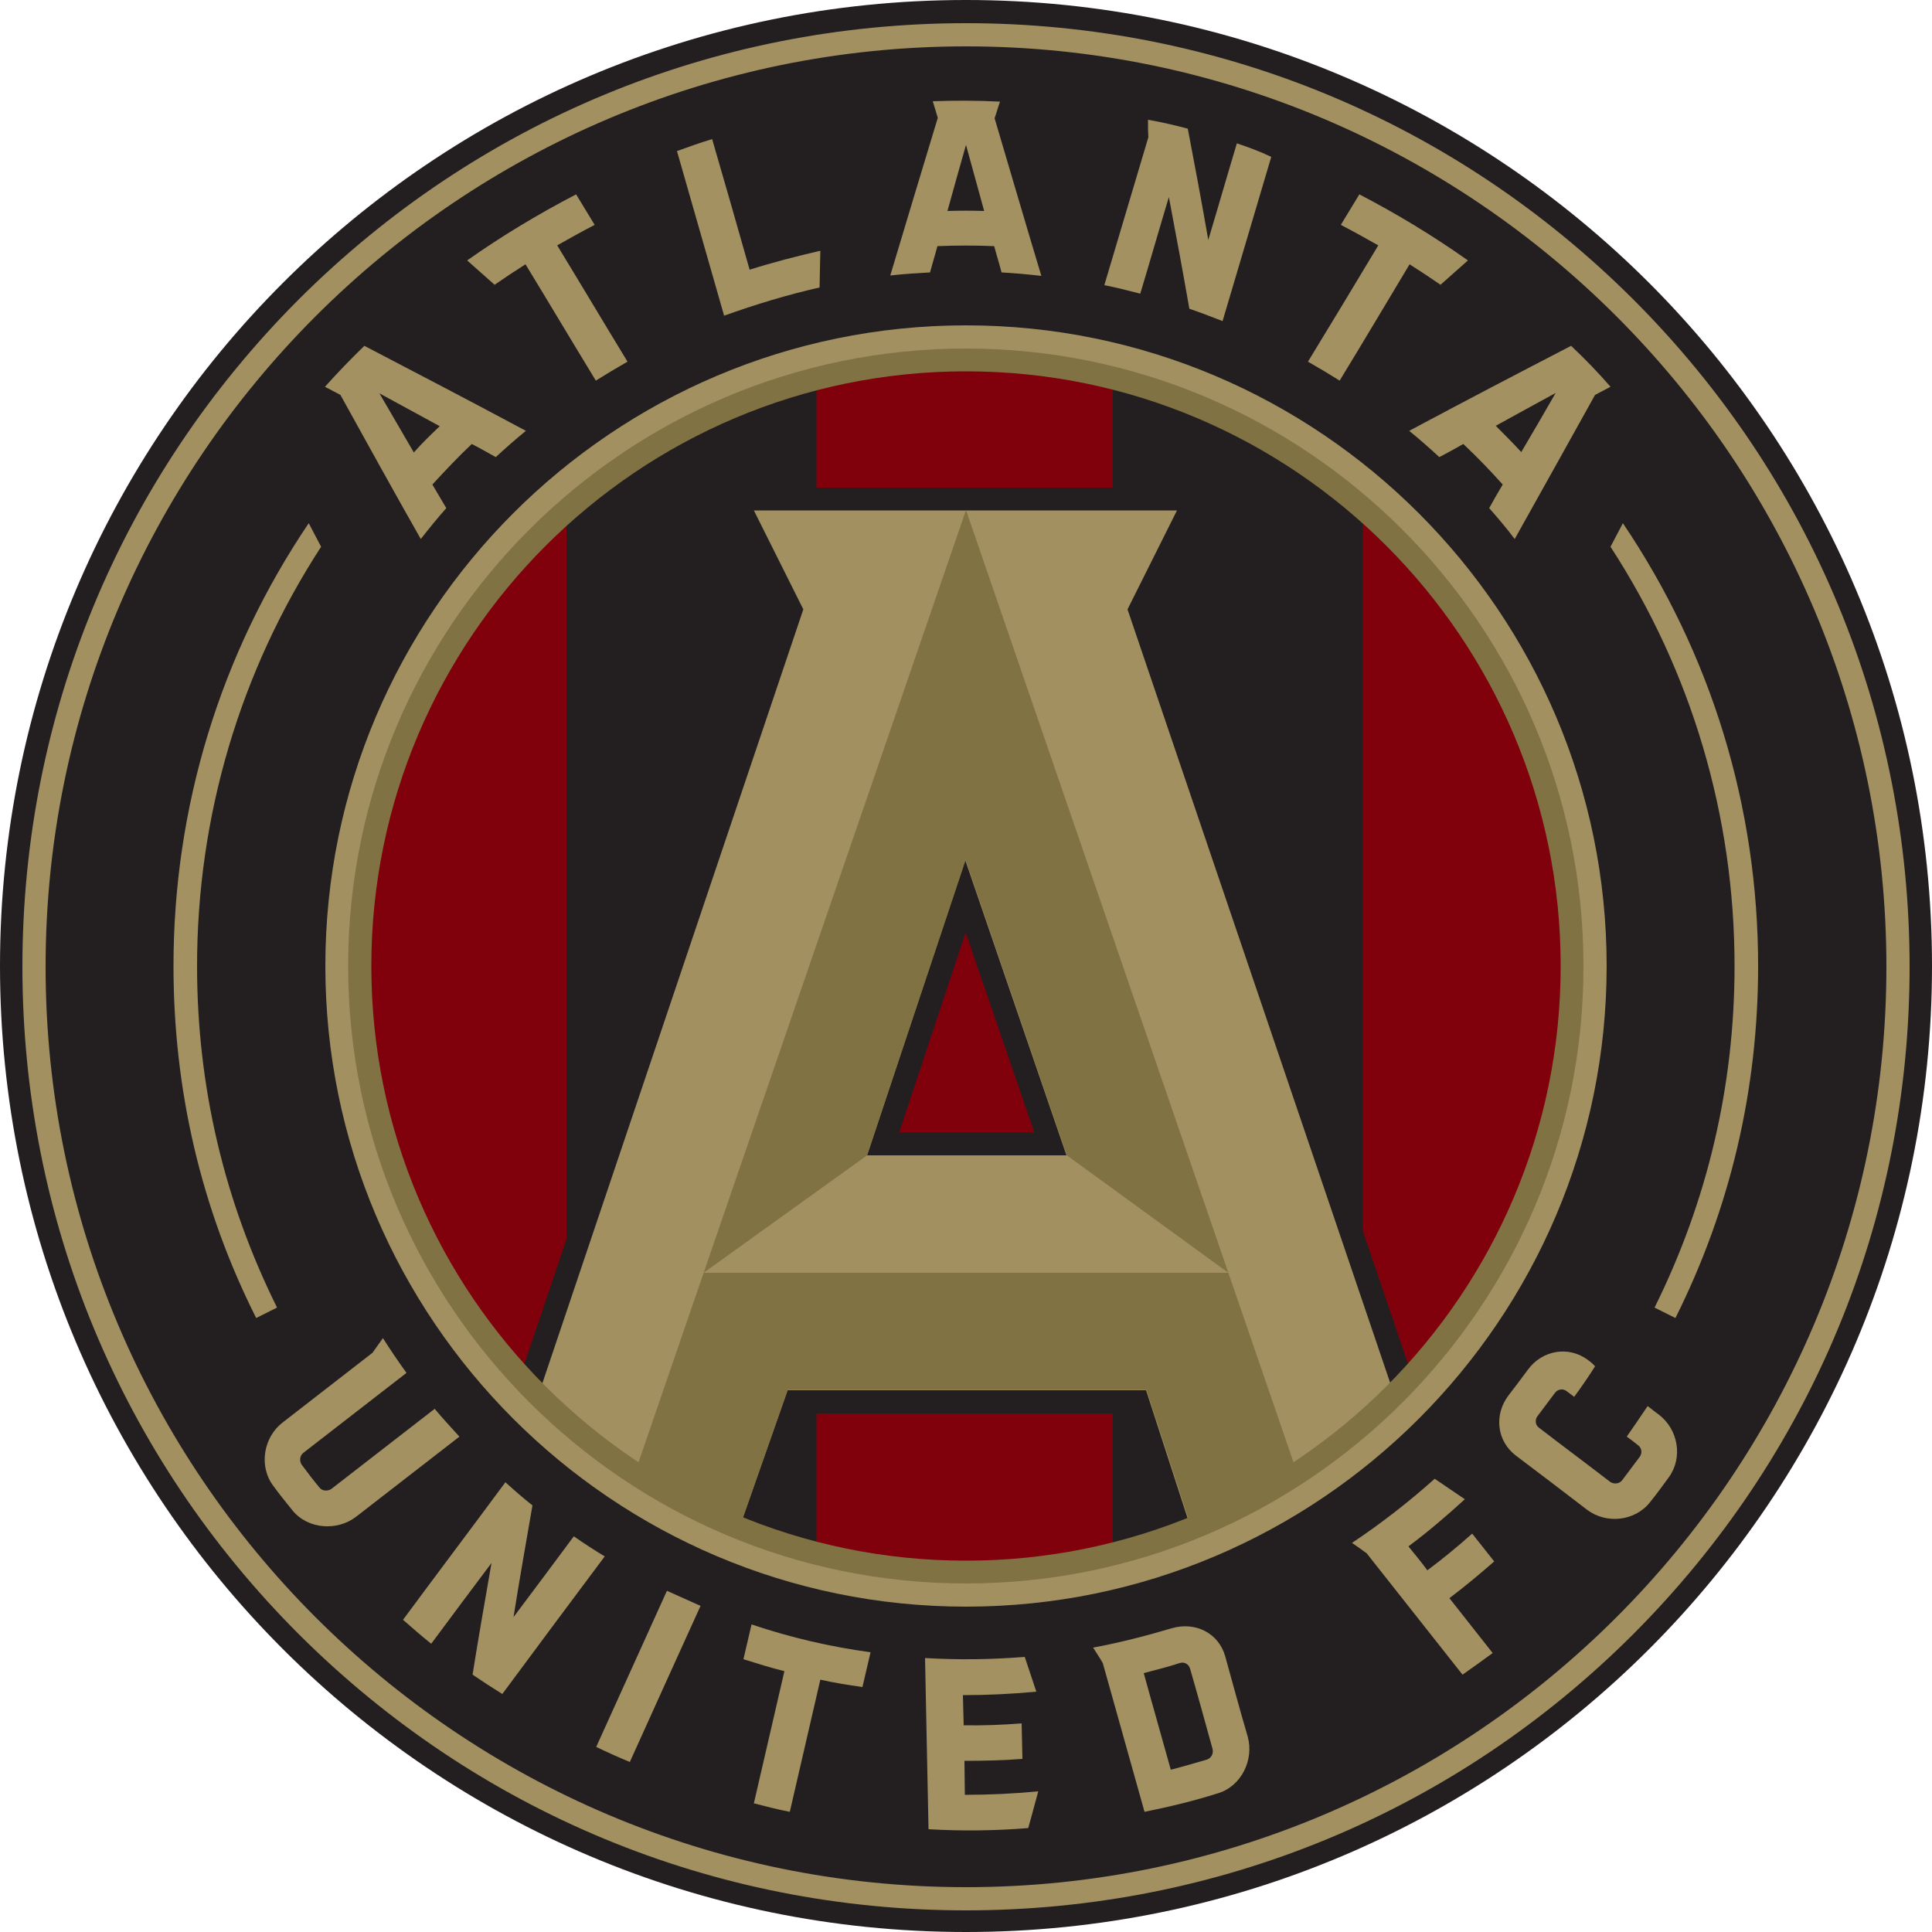
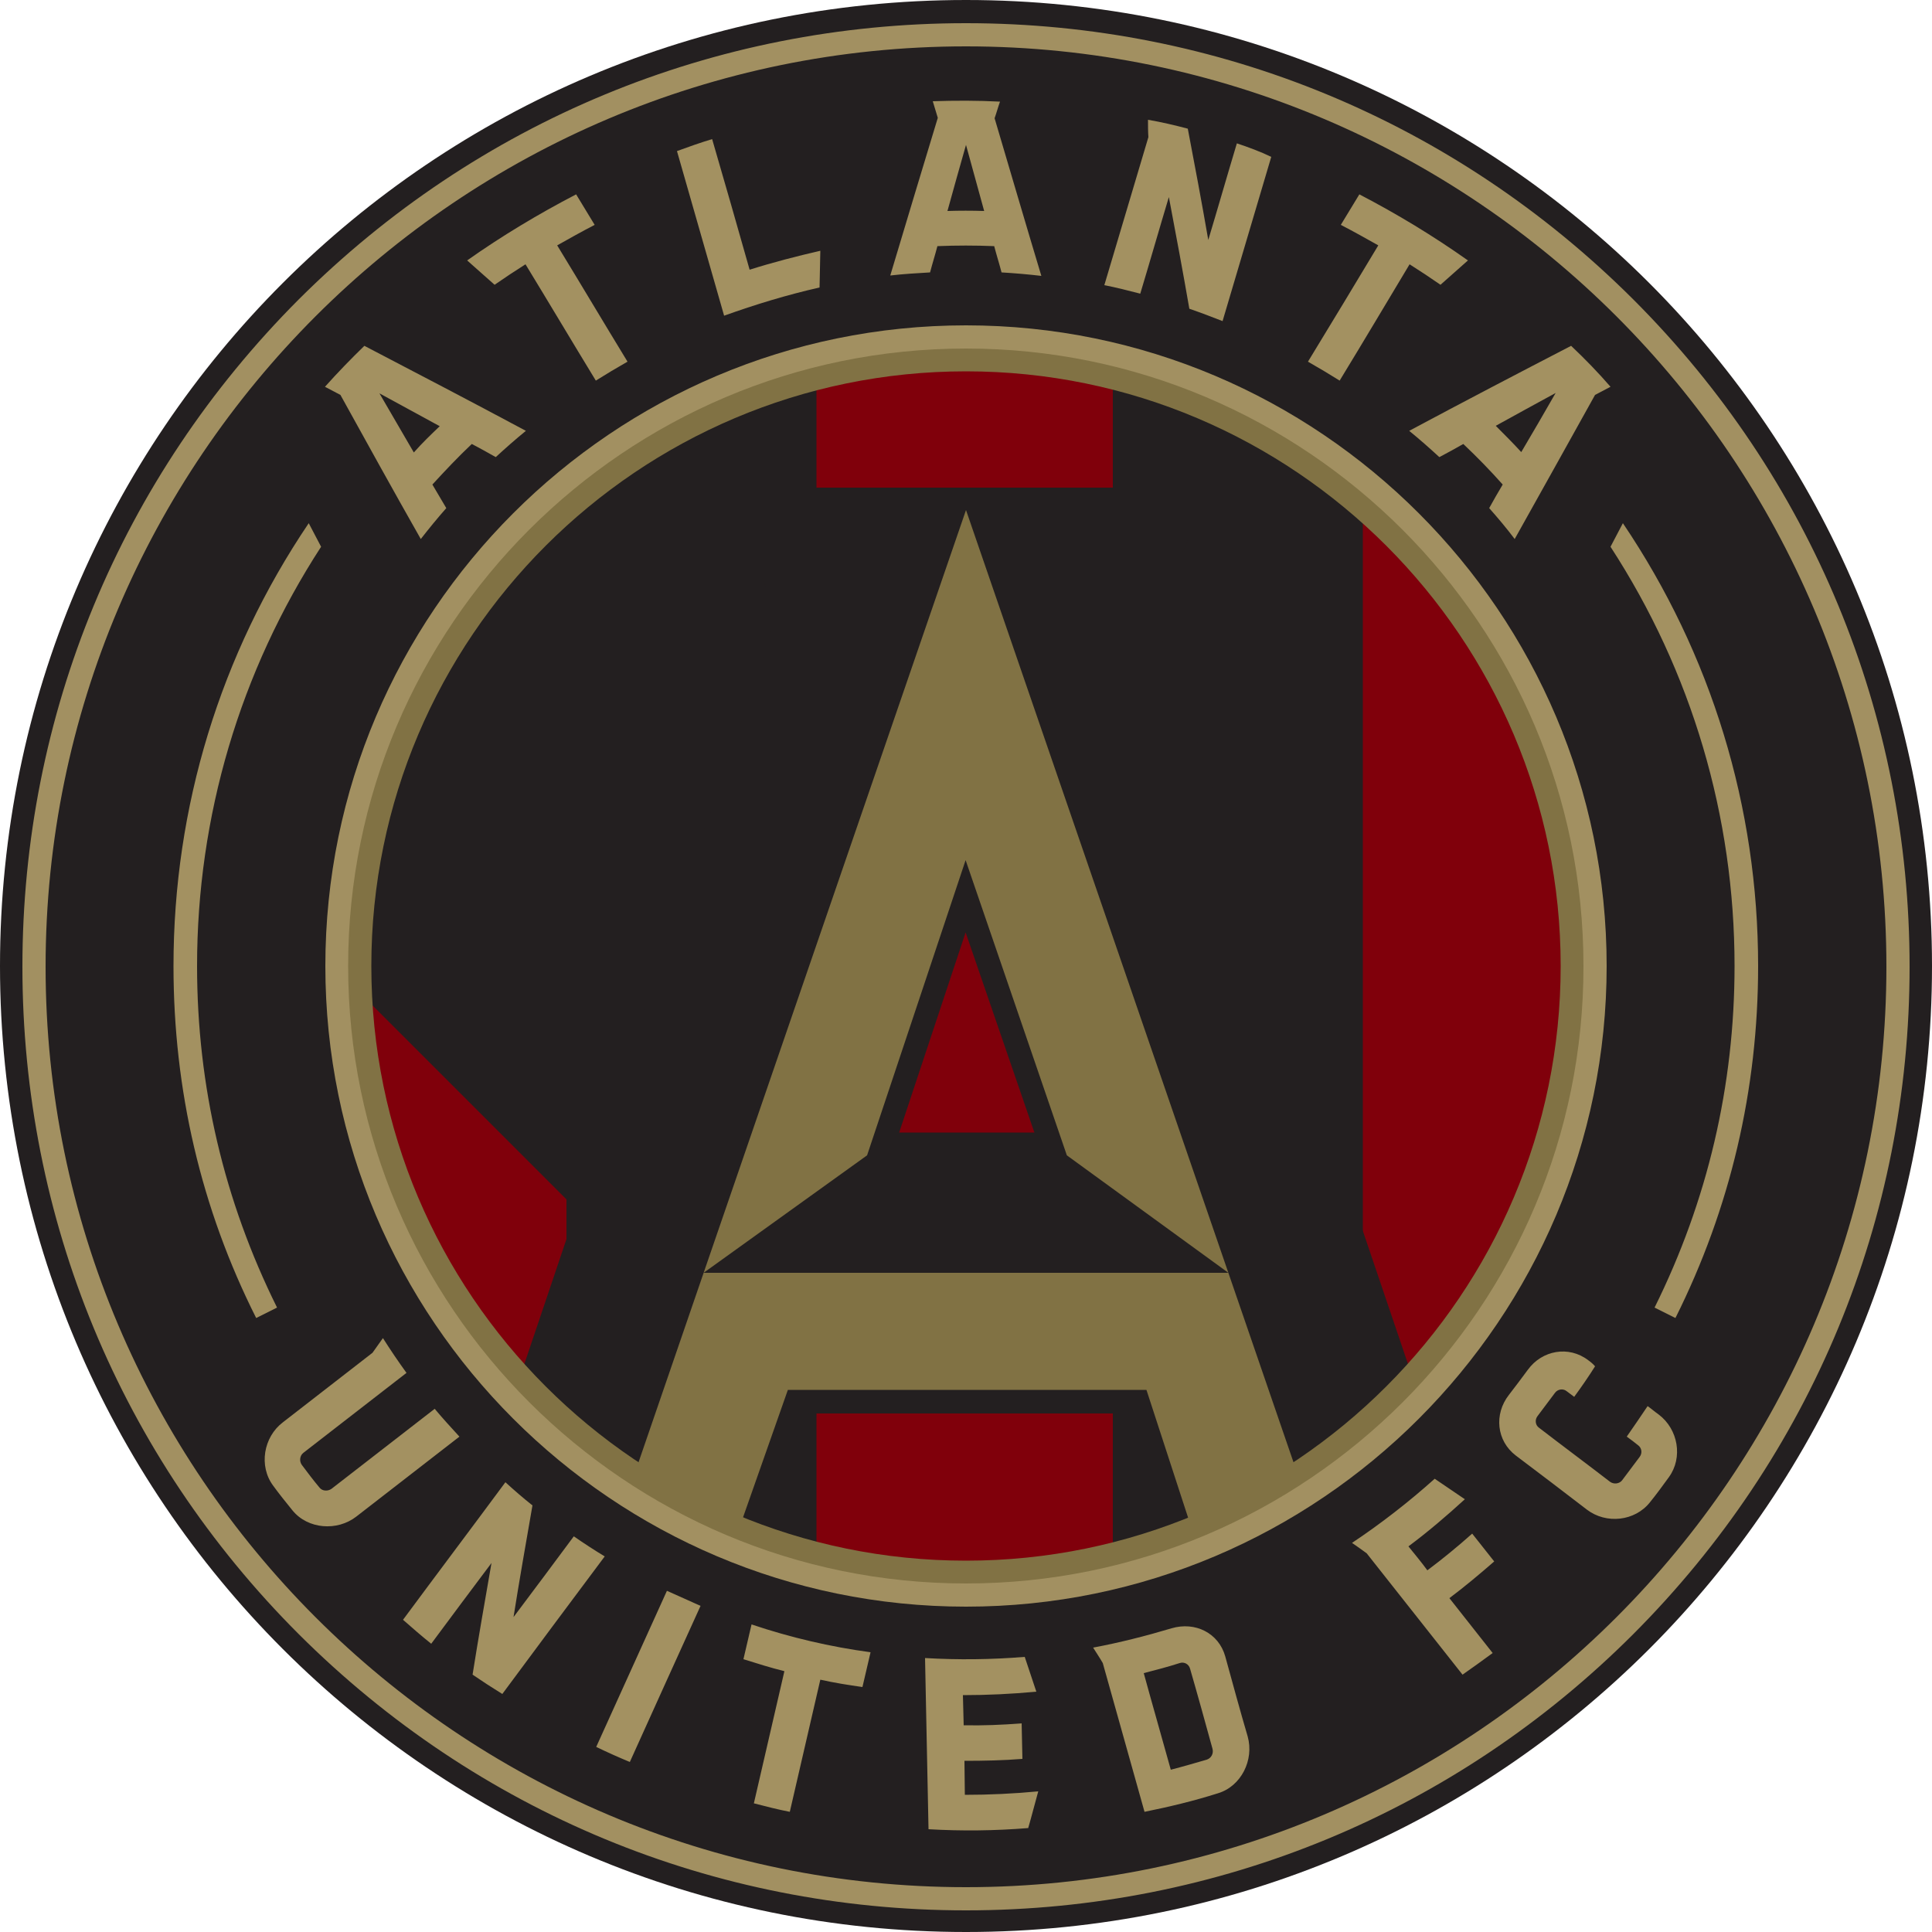
<svg xmlns="http://www.w3.org/2000/svg" xmlns:xlink="http://www.w3.org/1999/xlink" width="500px" height="500px" viewBox="0 0 500 500" id="Layer_1">
  <style>.st0{fill:#231f20}.st1{fill:#a29061}.st2,.st3,.st4{clip-path:url(#SVGID_2_);fill:#80000b}.st3,.st4{clip-path:url(#SVGID_4_)}.st4{clip-path:url(#SVGID_6_)}.st5{fill:#817244}.st6{fill:#a39161}</style>
  <path class="st0" d="M500 250c0 138.1-111.9 250-250 250S0 388.1 0 250 111.9 0 250 0s250 111.9 250 250" />
  <path class="st1" d="M250 494.4c-65.2 0-126.5-25.4-172.7-71.5C31.2 376.8 5.8 315.4 5.8 250.2c0-65.2 25.4-126.5 71.5-172.7C123.5 31.4 184.8 6 250 6c65.2 0 126.5 25.4 172.7 71.5 46.1 46.1 71.5 107.4 71.5 172.7 0 65.2-25.4 126.5-71.5 172.7-46.1 46.1-107.5 71.5-172.7 71.5M250 12C118.7 12 11.8 118.9 11.8 250.2c0 131.3 106.9 238.2 238.2 238.2 131.3 0 238.2-106.9 238.2-238.2C488.2 118.9 381.3 12 250 12" />
  <defs>
    <path id="SVGID_1_" d="M86.2 250c0 90.5 73.3 163.8 163.8 163.8 90.5 0 163.8-73.3 163.8-163.8S340.5 86.2 250 86.2c-90.5 0-163.8 73.3-163.8 163.8" />
  </defs>
  <clipPath id="SVGID_2_">
    <use xlink:href="#SVGID_1_" overflow="visible" />
  </clipPath>
  <path class="st2" d="M211.3 84.4H288v331.1h-76.7z" />
  <g>
    <defs>
-       <path id="SVGID_3_" d="M86.2 250c0 90.5 73.3 163.8 163.8 163.8 90.5 0 163.8-73.3 163.8-163.8S340.5 86.2 250 86.2c-90.5 0-163.8 73.3-163.8 163.8" />
+       <path id="SVGID_3_" d="M86.2 250c0 90.5 73.3 163.8 163.8 163.8 90.5 0 163.8-73.3 163.8-163.8c-90.5 0-163.8 73.3-163.8 163.8" />
    </defs>
    <clipPath id="SVGID_4_">
      <use xlink:href="#SVGID_3_" overflow="visible" />
    </clipPath>
    <path class="st3" d="M82.5 116.9h64.1v266.2H82.5z" />
  </g>
  <g>
    <defs>
      <path id="SVGID_5_" d="M86.2 250c0 90.5 73.3 163.8 163.8 163.8 90.5 0 163.8-73.3 163.8-163.8S340.5 86.2 250 86.2c-90.5 0-163.8 73.3-163.8 163.8" />
    </defs>
    <clipPath id="SVGID_6_">
      <use xlink:href="#SVGID_5_" overflow="visible" />
    </clipPath>
    <path class="st4" d="M352.7 116.9h64.1v266.2h-64.1z" />
  </g>
  <g>
    <path class="st0" d="M298.3 158.1l15.9-31.9H185.5l15.9 32-68.7 203.7 62.4 40.9 13-37h84.2l11.9 36.8 63.2-40.7-69.1-203.8zm-65.6 135l17.2-51.8 17.8 51.8h-35z" />
-     <path class="st1" d="M291.8 157.7l12.8-25.6H195.1l12.8 25.6-69.8 207 24.1 22.5 12.5 5.9 15.1 6.7 14-40h92.8l13.5 41.6 25.5-13.7 26.8-22.1-70.6-207.9zM224.4 299l25.4-76.4L276 299h-51.6z" />
    <path class="st5" d="M224.4 299l-42.3 30.4L250 132l67.9 197.4-41.8-30.4-26.2-76.4zM164.2 381.5l17.9-52.1h135.8l17.5 50.9-26.9 15.6-11.8-36.2h-92.8l-12.7 36.1z" />
    <path class="st1" d="M250 415.8c-91.4 0-165.8-74.4-165.8-165.8S158.6 84.2 250 84.2 415.8 158.6 415.8 250 341.4 415.8 250 415.8m0-324.9c-87.7 0-159.1 71.4-159.1 159.1 0 87.7 71.4 159.1 159.1 159.1 87.7 0 159.1-71.4 159.1-159.1 0-87.7-71.4-159.1-159.1-159.1" />
    <path class="st5" d="M250 409.8c-88.1 0-159.9-71.7-159.9-159.8 0-88.1 71.7-159.8 159.9-159.8 88.1 0 159.8 71.7 159.8 159.8.1 88.1-71.7 159.8-159.8 159.8m0-313.7c-84.8 0-153.9 69-153.9 153.9s69 153.9 153.9 153.9 153.9-69 153.9-153.9c0-84.8-69-153.9-153.9-153.9" />
    <path class="st6" d="M257.4 30.6c.5-1.4.9-2.9 1.4-4.3-5.8-.3-11.6-.3-17.4-.1.4 1.4.9 2.9 1.3 4.3-4.1 13.5-8.2 27.1-12.3 40.8 3.4-.4 6.9-.6 10.3-.8.6-2.3 1.3-4.5 1.9-6.8 4.9-.2 9.8-.2 14.7 0 .6 2.3 1.3 4.5 1.9 6.8 3.4.2 6.9.5 10.3.9-4.1-13.6-8.1-27.3-12.1-40.8m-7.4 6.9c1.6 5.7 3.1 11.4 4.7 17.1-3.2-.1-6.4-.1-9.5 0 1.6-5.8 3.2-11.5 4.8-17.1M364.7 111.5c2.7 2.2 5.3 4.5 7.8 6.8 2.1-1.1 4.1-2.2 6.2-3.4 3.6 3.4 7 6.9 10.2 10.5-1.2 2-2.4 4.1-3.5 6.1 2.3 2.6 4.5 5.2 6.6 8 7-12.5 13.9-24.9 20.8-37.3 1.3-.7 2.7-1.4 4-2.1-3.2-3.7-6.6-7.2-10.2-10.6-13.9 7.2-27.9 14.5-41.9 22m22.4-1.3c5.2-2.9 10.4-5.7 15.5-8.5-2.9 5.1-5.9 10.2-8.9 15.3-2.1-2.3-4.3-4.5-6.6-6.8M351.8 50.3c-1.6 2.6-3.2 5.3-4.8 7.9 3.3 1.7 6.5 3.5 9.7 5.3-6 10-12.1 20.1-18.2 30.1 2.8 1.6 5.5 3.2 8.2 4.9 6.1-10 12.1-20.1 18.1-30.1 2.7 1.7 5.4 3.5 8 5.3 2.4-2.1 4.7-4.2 7.1-6.3-8.9-6.3-18.3-12-28.1-17.1M320.1 37.1c-2.5 8.3-4.9 16.7-7.4 25-1.7-9.8-3.5-19.4-5.3-28.8-3.4-.9-6.8-1.7-10.3-2.3 0 1.5 0 3 .1 4.5-3.8 12.8-7.6 25.5-11.4 38.3 3.1.6 6.2 1.4 9.3 2.2 2.5-8.3 4.9-16.7 7.4-25 1.8 9.5 3.6 19.1 5.3 28.9 2.9 1 5.8 2.1 8.6 3.2L329 40.6c-2.9-1.4-5.9-2.5-8.9-3.5M94.3 89.5c-3.5 3.4-6.9 6.9-10.2 10.6 1.3.7 2.7 1.4 4 2.1 6.8 12.3 13.7 24.8 20.8 37.3 2.1-2.7 4.3-5.4 6.6-8-1.2-2-2.4-4.1-3.6-6.1 3.3-3.6 6.7-7.2 10.2-10.5 2.1 1.1 4.1 2.2 6.2 3.4 2.5-2.3 5.1-4.6 7.8-6.8-14-7.5-28-14.8-41.8-22m12.8 27.6c-3-5.1-5.9-10.2-8.9-15.3 5.2 2.8 10.4 5.7 15.6 8.5-2.3 2.2-4.6 4.4-6.7 6.8M149.1 50.3c1.6 2.6 3.2 5.3 4.8 7.9-3.3 1.7-6.5 3.5-9.7 5.3 6.1 10 12.1 20.1 18.2 30.1-2.8 1.6-5.5 3.2-8.2 4.9-6.1-10-12.1-20.1-18.2-30.1-2.7 1.7-5.4 3.5-8 5.3-2.4-2.1-4.7-4.2-7.1-6.3 8.9-6.3 18.4-12 28.2-17.1M194 69.8c-3.2-11.3-6.4-22.5-9.7-33.8-3 .9-6.1 2-9.1 3.1 4.1 14.2 8.1 28.4 12.2 42.6 8.1-2.9 16.3-5.4 24.7-7.3.1-3.2.1-6.3.2-9.5-6.1 1.4-12.3 3-18.3 4.9M181.3 415.6l-8.7-3.9c-6.1 13.5-12.2 26.9-18.3 40.4 2.9 1.4 5.8 2.7 8.7 3.9 6.1-13.5 12.2-27 18.3-40.4M225.3 427.6l-2.1 9c-3.6-.5-7.3-1.1-10.9-1.9-2.6 11.4-5.3 22.8-7.9 34.2-3.1-.6-6.2-1.4-9.3-2.2 2.6-11.4 5.3-22.8 7.9-34.2-3.6-.9-7.1-2-10.6-3.1l2.1-9c10.1 3.4 20.4 5.8 30.8 7.2M249.6 455.7c5 0 10-.1 15-.5-.1-3.1-.1-6.1-.2-9.2-5 .4-10 .6-15 .5-.1-2.6-.1-5.2-.2-7.8 6.3 0 12.7-.3 19-.9l-3-9c-8.6.7-17.2.8-25.8.3.3 14.8.6 29.6.9 44.3 8.6.5 17.2.4 25.8-.3.9-3.1 1.7-6.3 2.6-9.5-6.3.6-12.7.9-19 .9 0-2.9-.1-5.9-.1-8.8M317.1 428.7c-1.7-6.1-7.8-9.1-13.9-7.3-6.7 2-13.4 3.7-20.3 5 .8 1.3 1.7 2.6 2.5 4 3.6 12.8 7.2 25.7 10.8 38.5 6.4-1.3 12.7-2.8 19-4.8 6-1.8 9.4-8.6 7.7-14.7-2-6.8-3.9-13.8-5.8-20.7m-3.3 23.9c.3 1.2-.3 2.4-1.5 2.8-3.1.9-6.2 1.8-9.3 2.6-2.3-8.3-4.7-16.6-7-25 3.1-.8 6.2-1.6 9.3-2.6 1.2-.4 2.4.3 2.7 1.5 2 6.9 3.9 13.8 5.8 20.7M148.5 397.6c-5.2 7-10.4 14-15.6 20.9 1.5-9.5 3.2-19.1 4.9-28.9-2.4-1.9-4.7-3.9-7-6-8.8 11.9-17.7 23.7-26.5 35.6 2.4 2.1 4.8 4.2 7.3 6.2 5.2-7 10.4-14 15.6-20.9-1.7 9.8-3.4 19.4-4.9 28.9 2.5 1.7 5.1 3.4 7.7 5 8.8-11.9 17.6-23.7 26.5-35.6-2.8-1.7-5.4-3.4-8-5.2M112.5 364.6l-26.7 20.7c-1 .7-2.4.6-3.1-.3-1.6-1.9-3.1-3.9-4.6-5.9-.7-1-.5-2.4.4-3.1l26.7-20.7c-2.1-2.9-4.2-6-6.1-9-.9 1.3-1.8 2.5-2.7 3.8-7.7 6-15.5 12-23.2 18-5 3.8-6.3 11.3-2.5 16.4 1.6 2.2 3.3 4.3 5 6.4 4 4.9 11.6 5.4 16.5 1.6l26.7-20.7c-2.2-2.4-4.4-4.8-6.4-7.2M364.5 400.2c5.1-3.8 9.9-7.9 14.6-12.2-2.6-1.8-5.2-3.5-7.8-5.3-6.7 6-13.9 11.6-21.4 16.6 1.3.9 2.6 1.8 3.8 2.7 8.3 10.5 16.5 20.9 24.8 31.4 2.6-1.8 5.2-3.7 7.8-5.6-3.7-4.7-7.5-9.5-11.2-14.2 4-3 7.8-6.2 11.6-9.5l-5.7-7.2c-3.7 3.3-7.6 6.5-11.6 9.5-1.6-2.2-3.3-4.2-4.9-6.2M411 352c-5-3.8-11.9-2.6-15.6 2.5-1.6 2.2-3.3 4.4-4.9 6.5-3.9 5-3.2 11.9 1.8 15.7 6.1 4.6 12.3 9.3 18.4 14 5 3.8 12.4 3 16.3-1.9 1.7-2.1 3.3-4.3 4.9-6.5 3.7-5.1 2.4-12.4-2.6-16.2-1-.7-1.9-1.5-2.9-2.2-1.8 2.7-3.6 5.3-5.4 7.9 1 .7 1.9 1.4 2.9 2.2 1 .7 1.2 2.1.4 3.1l-4.5 6c-.7.9-2.1 1.1-3.1.4-6.1-4.7-12.3-9.3-18.4-14-1-.7-1.1-2.1-.4-3l4.5-6c.7-1 2.1-1.2 3-.5.7.5 1.3 1 2 1.5 1.9-2.6 3.7-5.2 5.4-7.9-.5-.6-1.1-1.1-1.8-1.6M416.8 141.5c21 32.3 32.1 69.7 32.1 108.5 0 31-7 60.8-20.7 88.4l5.4 2.7C447.8 312.7 455 282 455 250c0-41.1-12.1-80.7-35-114.6l-3.2 6.1zM83.1 141.5C62.1 173.8 51 211.3 51 250c0 31.1 7 60.8 20.7 88.4l-5.4 2.7C52 312.7 44.9 282 44.9 250c0-41.1 12.1-80.7 35-114.6l3.2 6.1z" />
  </g>
</svg>